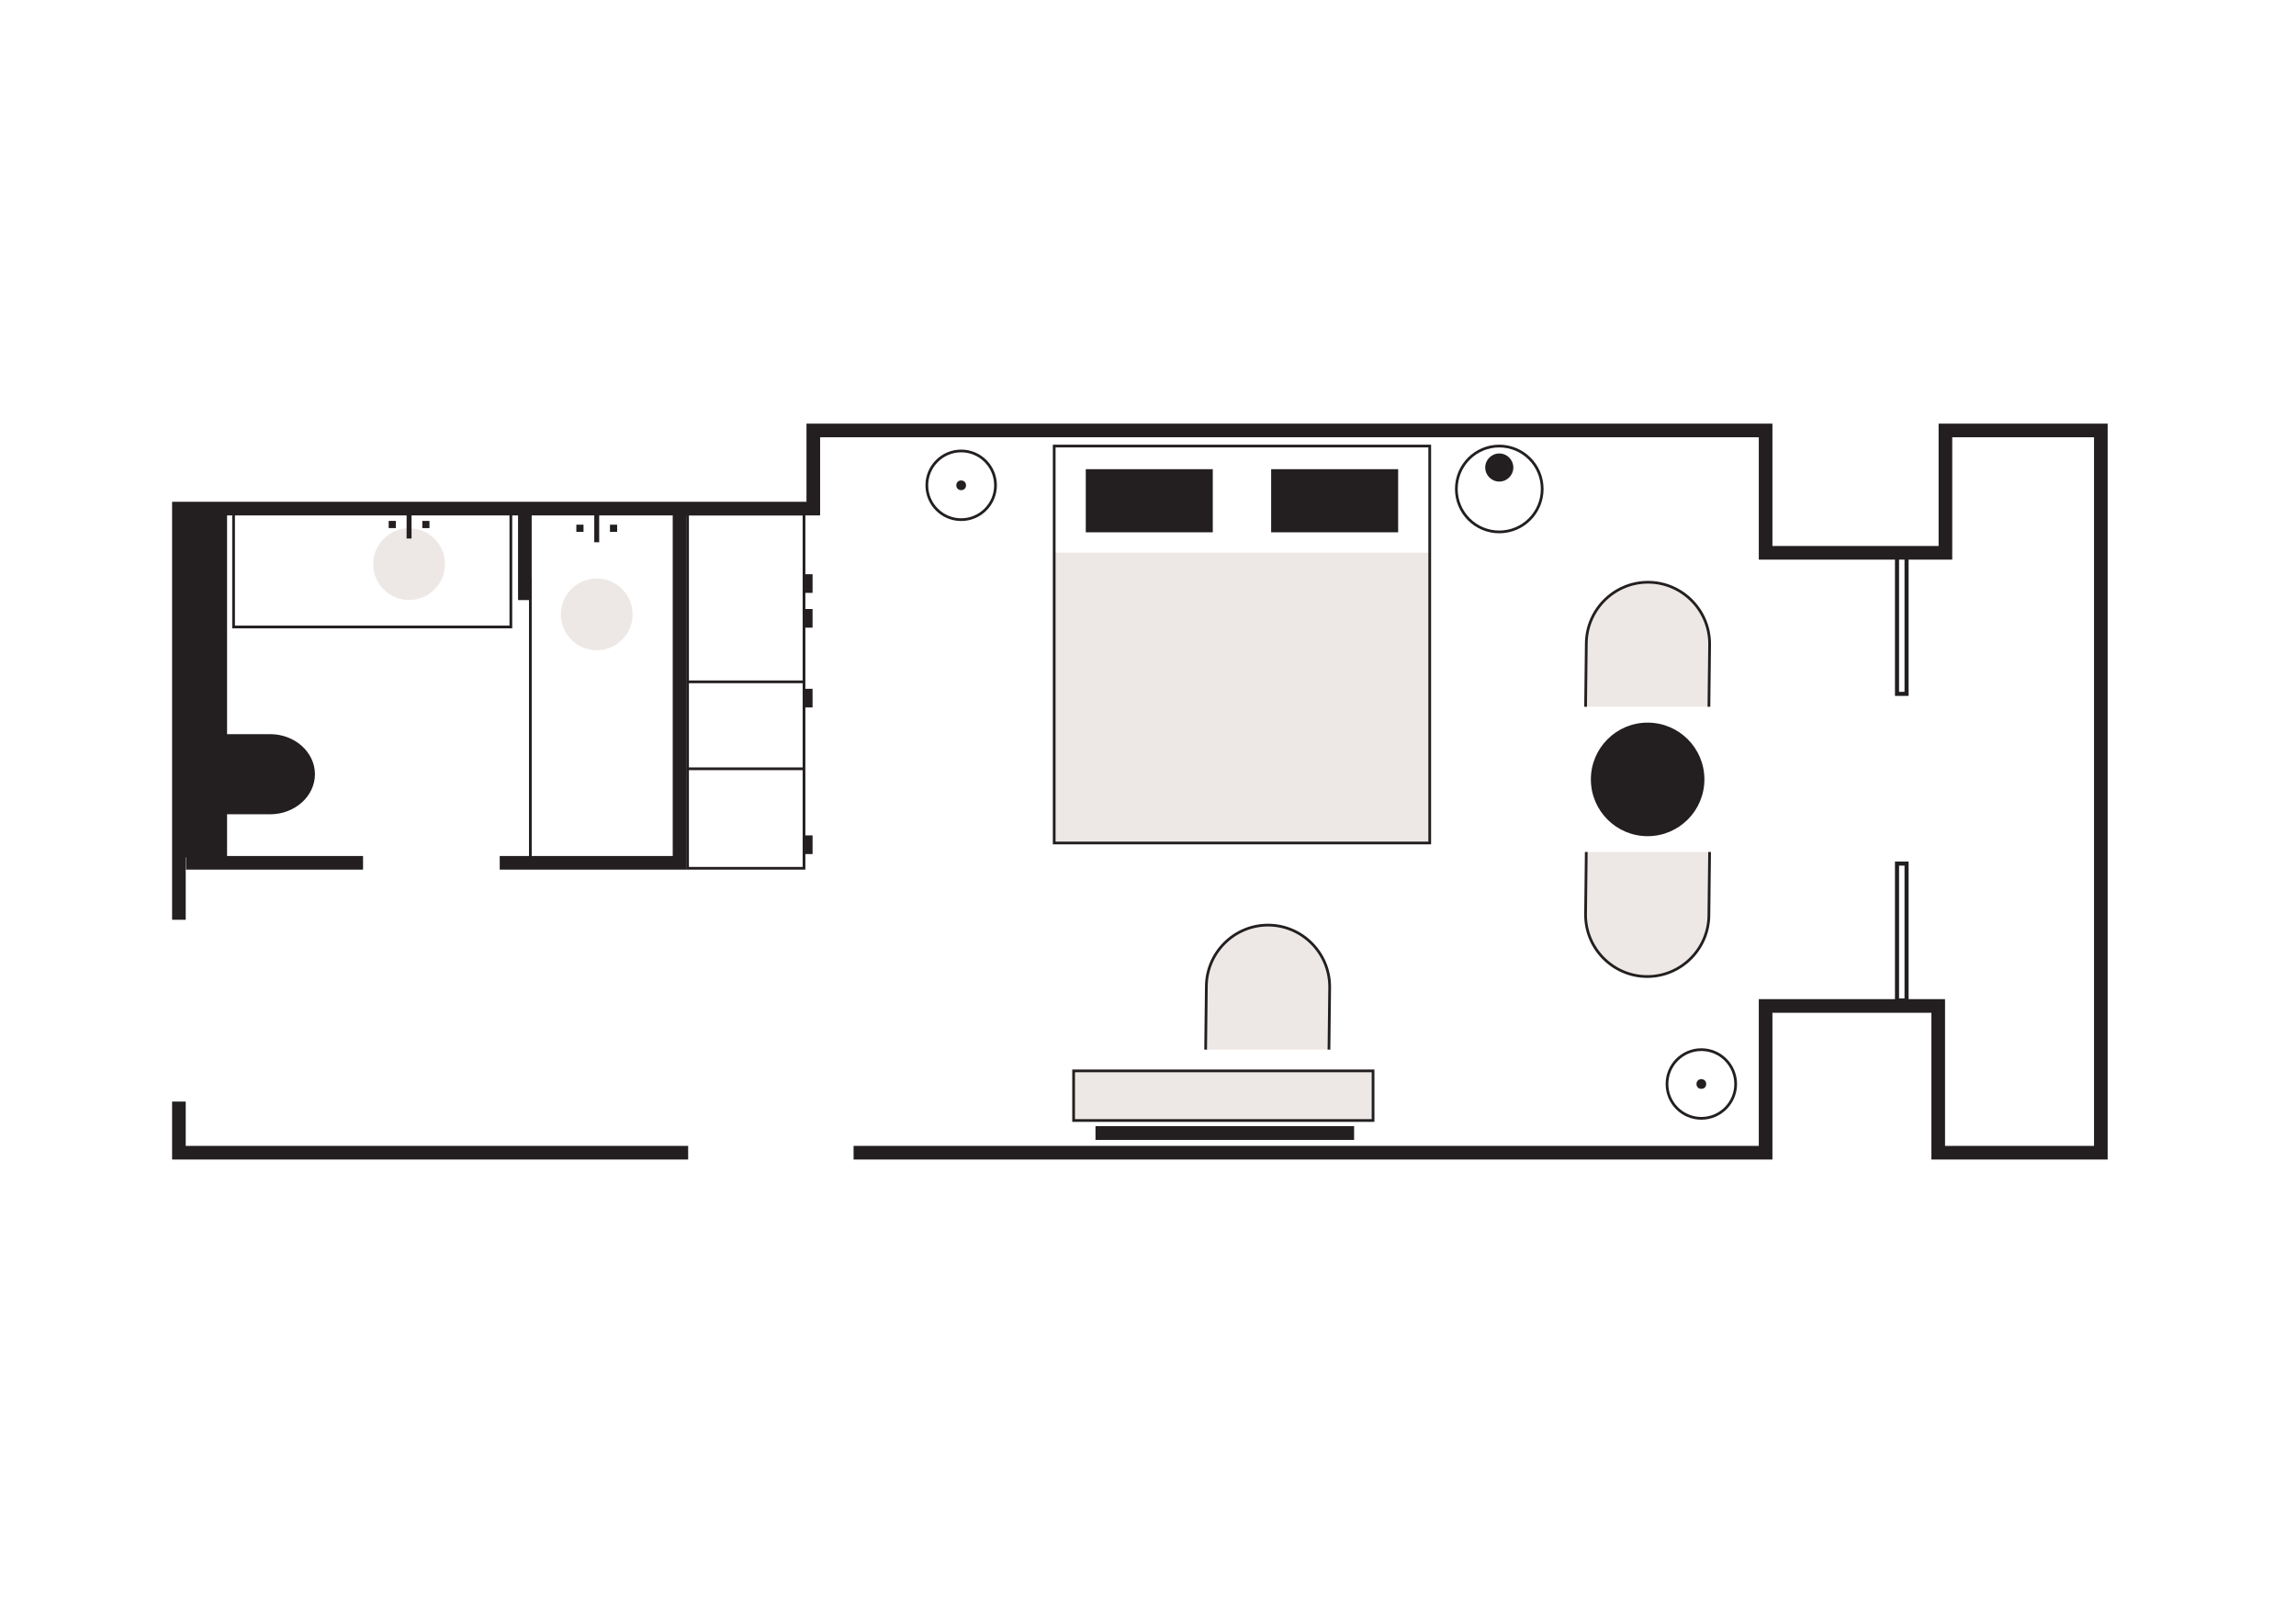
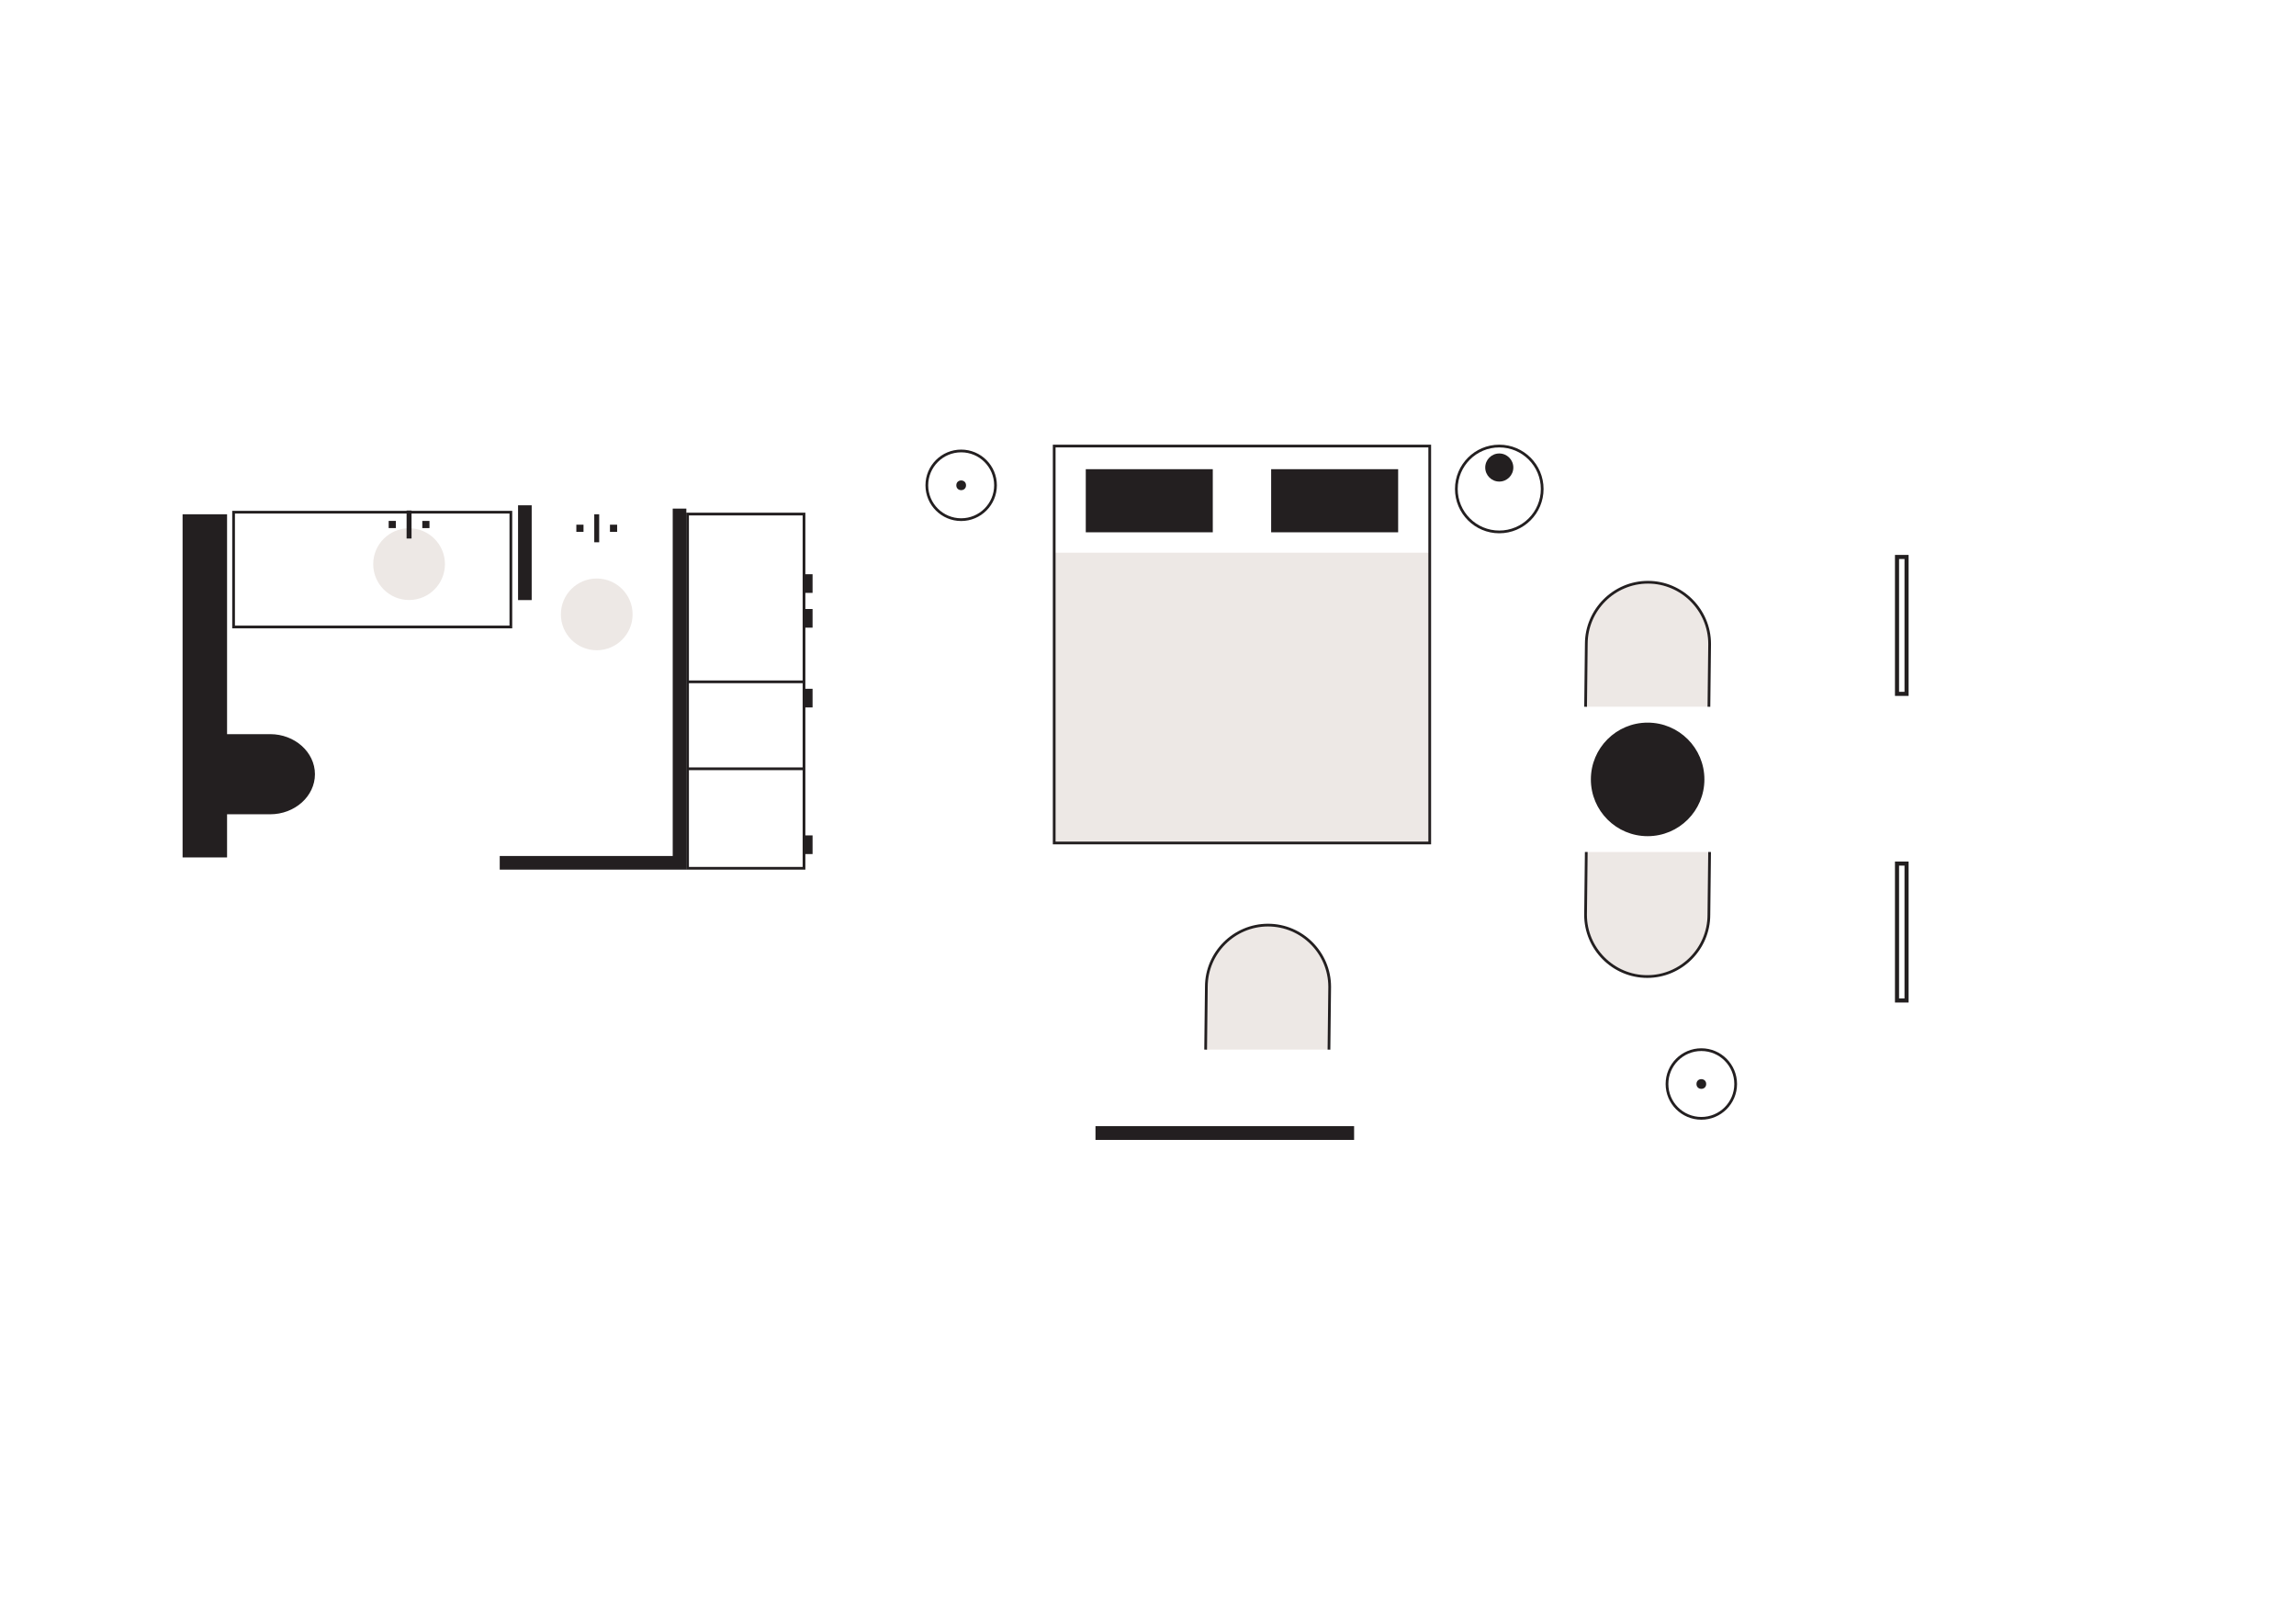
<svg xmlns="http://www.w3.org/2000/svg" id="AlmanacXRoomBalcony" viewBox="0 0 841.89 595.28">
  <defs>
    <style>.cls-1,.cls-2{fill:none}.cls-1,.cls-2,.cls-3{stroke:#231f20;stroke-miterlimit:10}.cls-2{stroke-width:5px}.cls-3,.cls-6{fill:#231f20}.cls-7{fill:#ede8e5}</style>
  </defs>
-   <path class="cls-2" d="M65.6 337.2V186.46h232.62v-28.65h349.19v44.86h65.93v-44.86h56.99V422.6H710.7v-53.8h-63.29v53.8H312.99M252.33 422.6H65.6v-18.75M68.24 316.32h64.88" />
  <path class="cls-2" d="M183.24 316.32h65.93V186.46" />
  <path class="cls-6" d="M698.34 204.94v48.69h-2v-48.69h2m1.5-1.5h-5v51.69h5v-51.69ZM698.34 317.35v48.69h-2v-48.69h2m1.5-1.5h-5v51.69h5v-51.69Z" />
  <path class="cls-1" transform="rotate(-90 136.485 208.825)" d="M115.45 157.99h42.08v101.67h-42.08z" />
  <circle class="cls-7" cx="150" cy="206.82" r="13.15" />
  <path class="cls-6" transform="rotate(-90 149.995 192.295)" d="M144.86 191.39h10.27v1.81h-10.27z" />
  <path class="cls-6" transform="rotate(-90 143.83 192.29)" d="M142.52 190.98h2.63v2.63h-2.63z" />
  <path class="cls-6" transform="rotate(-90 156.16 192.29)" d="M154.84 190.98h2.63v2.63h-2.63z" />
-   <path class="cls-1" d="M194.47 212.09v102.26" />
  <path class="cls-2" d="M192.46 220v-34.75" />
  <circle class="cls-1" cx="623.84" cy="397.41" r="12.59" />
  <circle class="cls-6" cx="623.84" cy="397.41" r="1.78" />
  <circle class="cls-1" cx="352.44" cy="177.92" r="12.59" />
  <circle class="cls-6" cx="352.44" cy="177.92" r="1.78" />
  <path class="cls-7" d="M386.55 202.63h137.7v106.42h-137.7z" />
  <path class="cls-1" d="M386.55 163.53h137.7v145.52h-137.7z" />
  <path class="cls-6" d="M398.13 172.01h46.57v23.14h-46.57zM466.1 172.01h46.57v23.14H466.1z" />
  <circle class="cls-1" cx="549.75" cy="179.27" r="15.74" />
  <circle class="cls-6" cx="549.75" cy="171.4" r="5.15" />
  <circle cx="604.15" cy="285.74" r="20.45" style="stroke-width:.73px;fill:#231f20;stroke:#231f20;stroke-miterlimit:10" />
  <path class="cls-3" d="M294.81 249.97H252.1M294.81 281.85H252.1" />
  <path class="cls-1" transform="rotate(90 273.455 253.395)" d="M208.52 232.04h129.86v42.7H208.52z" />
  <path class="cls-6" transform="rotate(90 296.375 213.935)" d="M292.96 212.36h6.84v3.14h-6.84z" />
  <path class="cls-6" transform="rotate(90 296.375 255.935)" d="M292.96 254.36h6.84v3.14h-6.84z" />
  <path class="cls-6" transform="rotate(90 296.38 309.69)" d="M292.96 308.12h6.84v3.14h-6.84z" />
  <path class="cls-6" transform="rotate(90 296.38 226.69)" d="M292.96 225.12h6.84v3.14h-6.84z" />
-   <path style="fill:#ede8e5;stroke:#231f20;stroke-miterlimit:10" d="M393.67 392.6h109.8v18.19h-109.8z" />
  <path class="cls-7" d="m487.26 384.81.26-22.84c0-12.33-10.17-22.42-22.59-22.42-12.43 0-22.59 10.09-22.59 22.42l-.26 22.84" />
  <path class="cls-1" d="m487.3 384.81.26-23.04c0-12.44-10.18-22.61-22.61-22.61-12.44 0-22.61 10.18-22.61 22.61l-.26 23.04" />
  <path class="cls-7" d="m626.57 259.11.26-22.84c0-12.33-10.17-22.42-22.59-22.42-12.43 0-22.59 10.09-22.59 22.42l-.26 22.84" />
  <path class="cls-1" d="m626.62 259.11.26-23.04c0-12.44-10.18-22.61-22.61-22.61-12.44 0-22.61 10.18-22.61 22.61l-.26 23.04" />
  <path class="cls-7" d="m581.69 312.36-.26 22.84c0 12.33 10.17 22.42 22.59 22.42 12.43 0 22.59-10.09 22.59-22.42l.26-22.84" />
  <path class="cls-1" d="m581.65 312.36-.26 23.04c0 12.44 10.18 22.61 22.61 22.61 12.44 0 22.61-10.18 22.61-22.61l.26-23.04" />
  <path class="cls-6" d="M401.69 412.87h94.83v5.04h-94.83z" />
  <path class="cls-3" d="M78.24 269.65h20.83c8.75 0 15.91 6.39 15.91 14.19 0 7.81-7.16 14.19-15.91 14.19H78.24" />
  <circle class="cls-7" cx="218.81" cy="225.24" r="13.15" />
  <path class="cls-6" transform="rotate(-90 218.805 193.675)" d="M213.67 192.77h10.27v1.81h-10.27z" />
  <path class="cls-6" transform="rotate(-90 212.645 193.675)" d="M211.33 192.36h2.63v2.63h-2.63z" />
  <path class="cls-6" transform="rotate(-90 224.975 193.675)" d="M223.66 192.36h2.63v2.63h-2.63z" />
  <path class="cls-6" d="M66.95 188.54h16.31v125.81H66.95z" />
</svg>